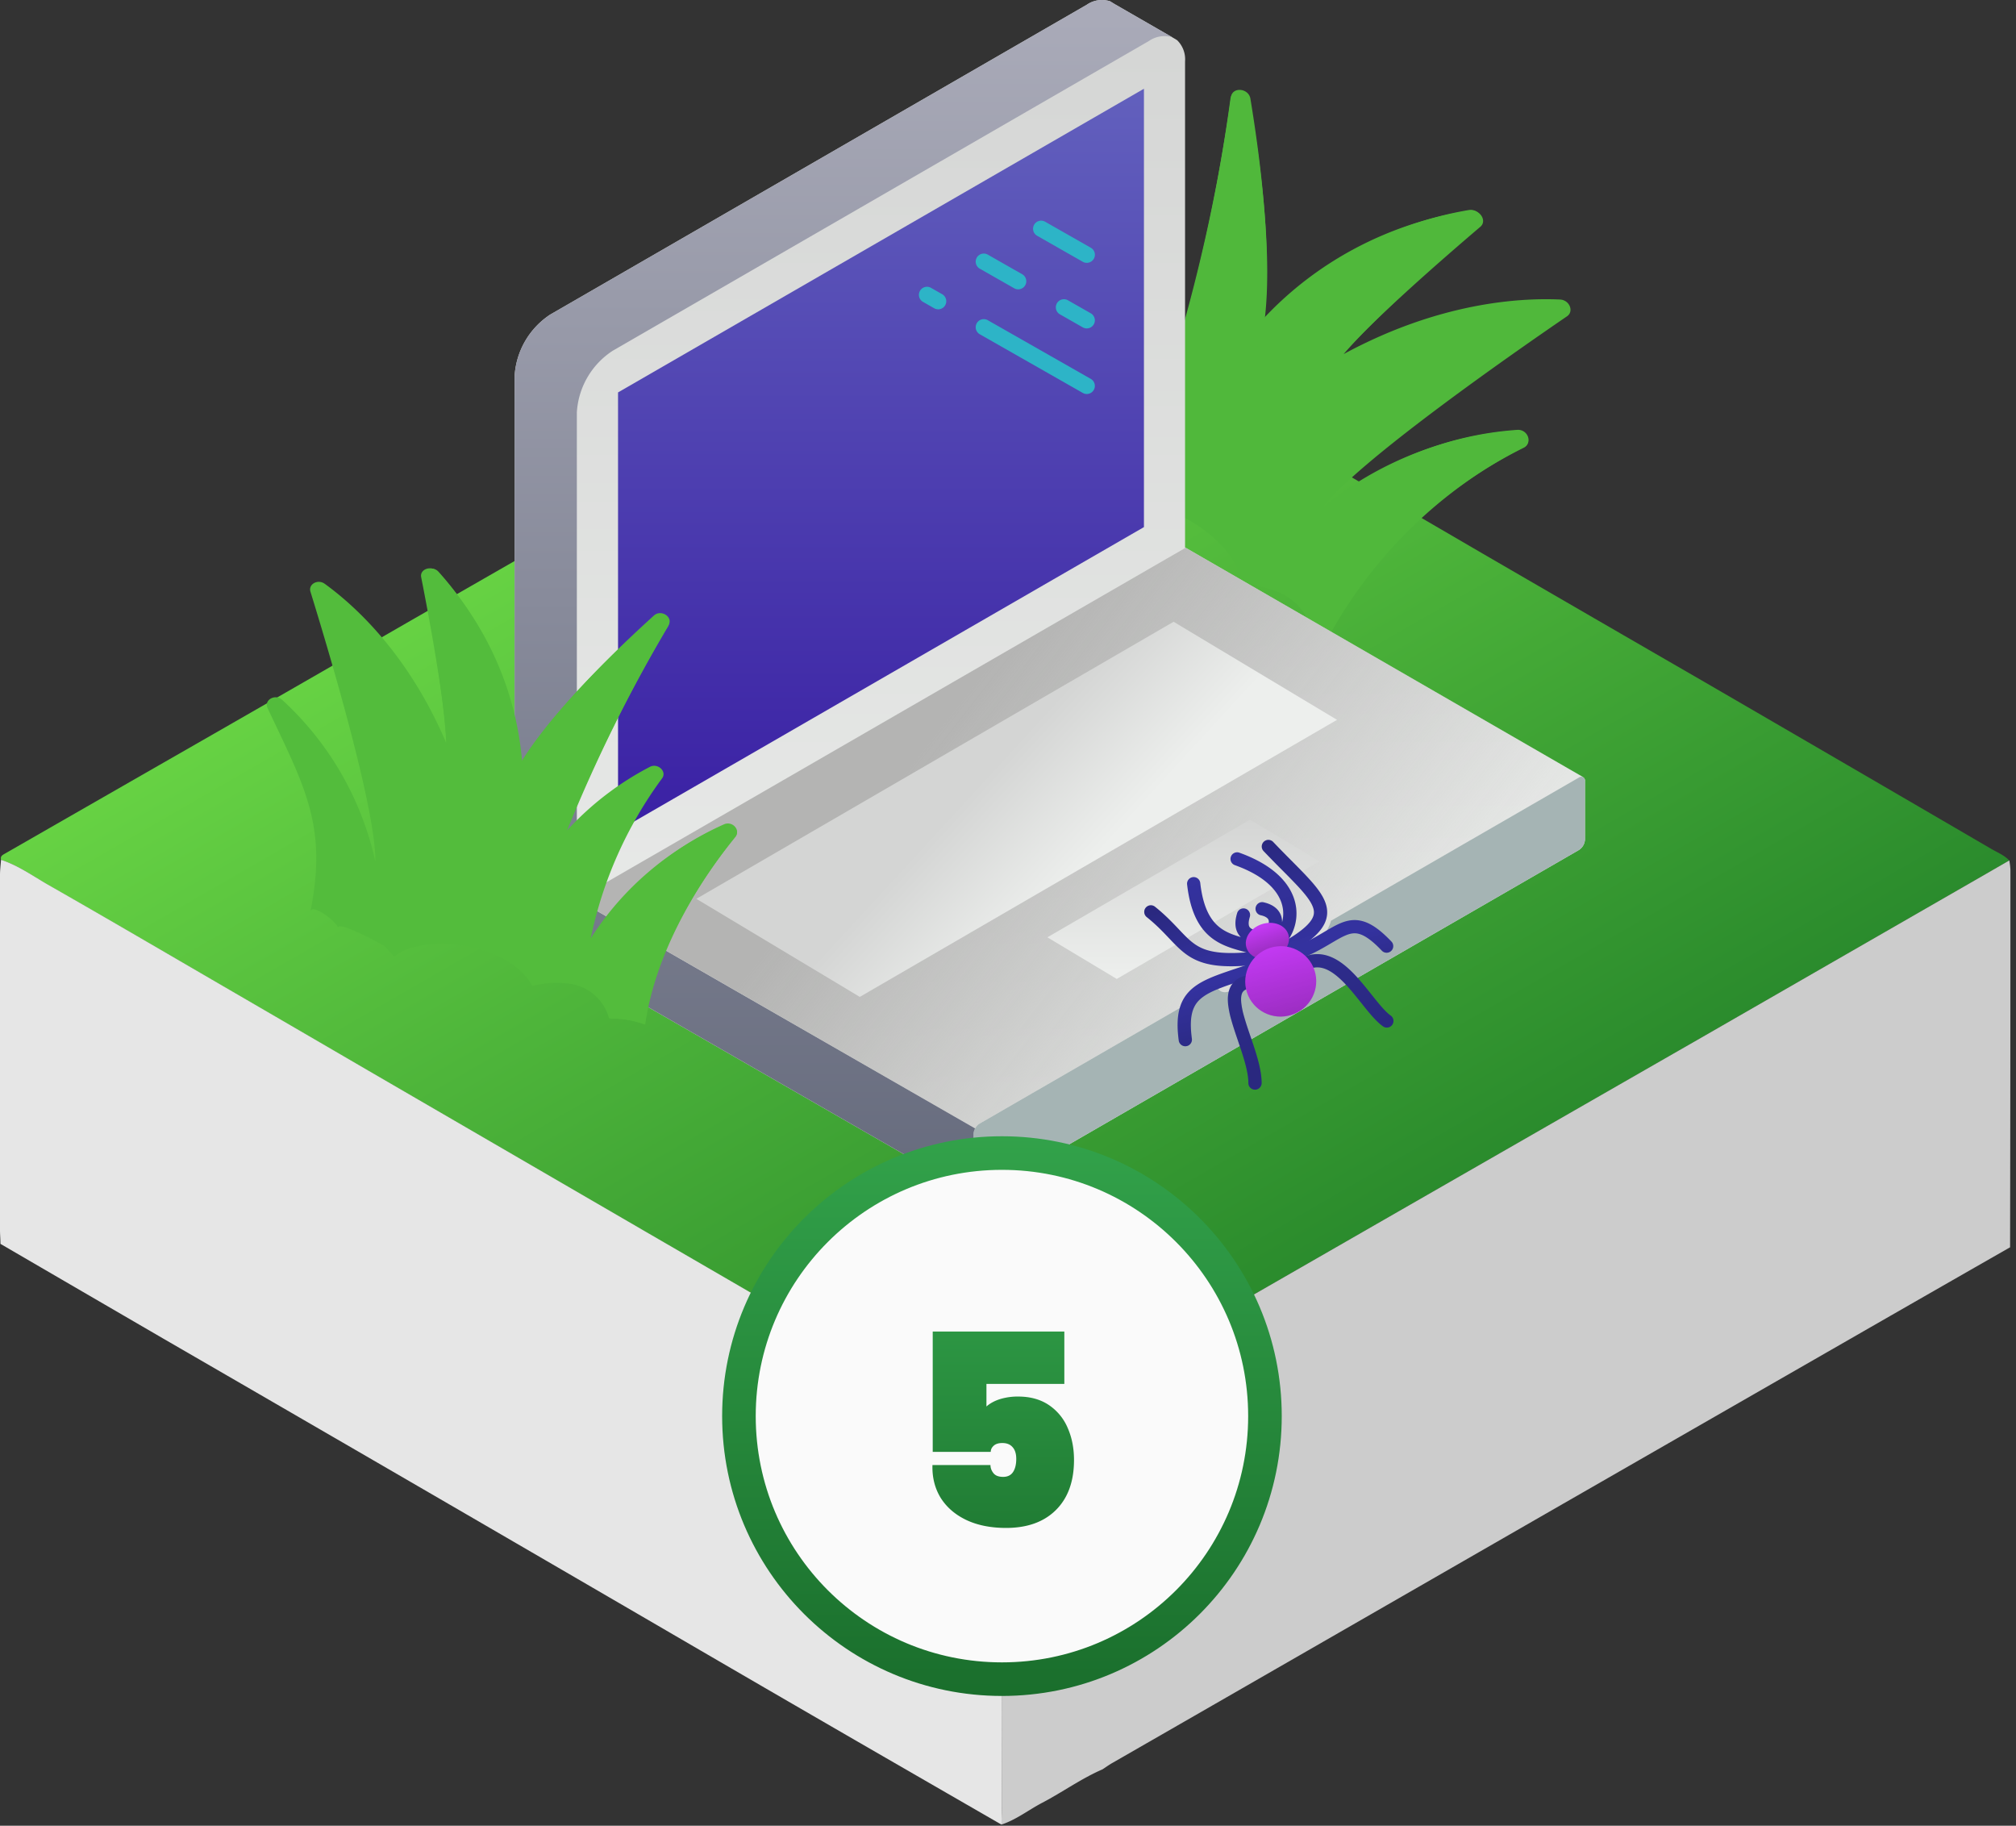
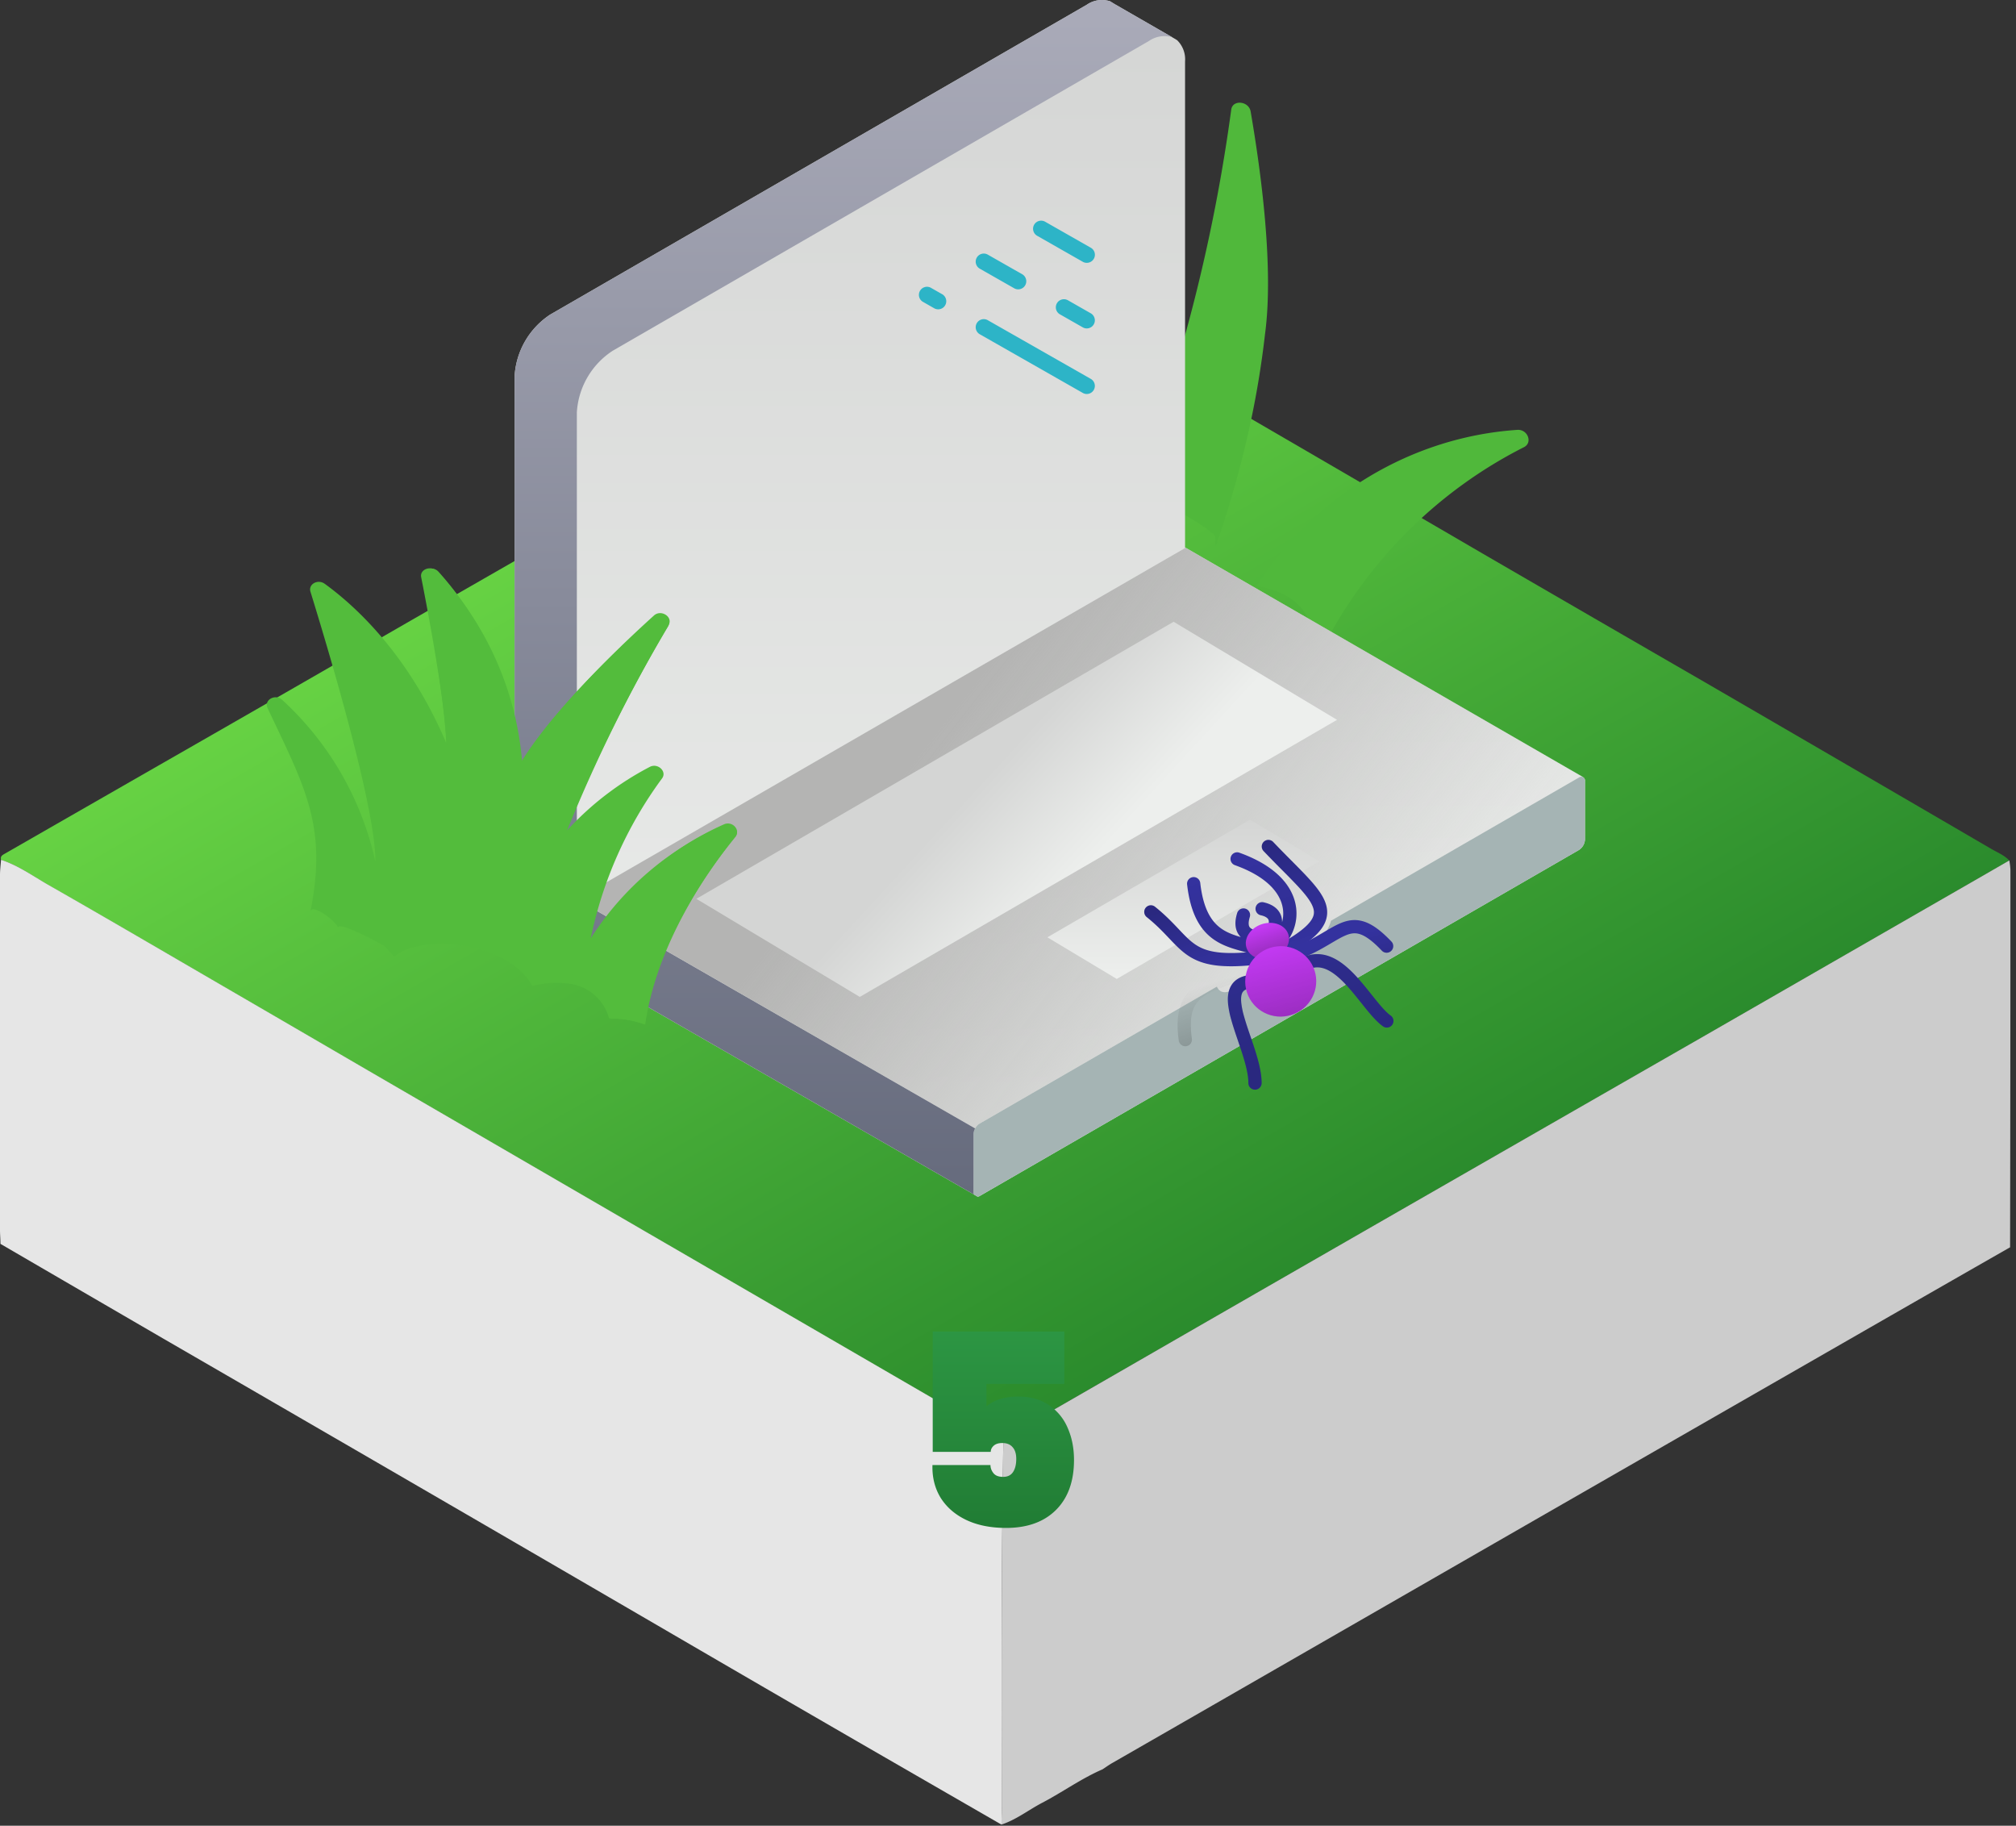
<svg xmlns="http://www.w3.org/2000/svg" width="201" height="182" fill="none" viewBox="0 0 201 182">
  <rect x="0" y="0" width="201" height="182" fill="#333333" stroke="none" />
  <path fill="url(#a)" d="M.106 85.721c-.102-.38.152-.493.41-.641q10.246-5.88 20.52-11.766 9.927-5.693 19.85-11.412l18.47-10.592 19.852-11.416 18.386-10.55a10.6 10.6 0 0 0 1.72-.991c.838-.73 1.544-.475 2.371 0a6145 6145 0 0 0 19.84 11.526q13.196 7.67 26.367 15.344 10.987 6.375 21.988 12.729 14.326 8.315 28.644 16.665c.623.36 1.298.63 1.811 1.161l-2.957 1.704a33794 33794 0 0 1-27.35 15.727q-12.034 6.912-24.079 13.815-12.982 7.45-25.961 14.915-9.981 5.739-19.95 11.488c-2.334-1.138-4.5-2.546-6.743-3.84a10351 10351 0 0 1-29.32-17.011l-27.267-15.837a10719 10719 0 0 1-14.489-8.43c-5.692-3.312-11.385-6.648-17.122-9.916-1.64-.934-3.17-2.08-4.99-2.672" />
  <path fill="#CCC" d="M109.924 176.377c-2.118.915-3.989 2.278-6.019 3.336-1.359.714-2.581 1.685-4.06 2.171 0-.44.026-.884.026-1.324 0-9.507-.038-19.011.06-28.518q.045-4.311.107-8.618 9.977-5.743 19.95-11.489 12.978-7.464 25.961-14.915 12.041-6.91 24.079-13.814l27.35-15.728 2.956-1.704q.084.465.11.938 0 18.816-.034 37.625a8642 8642 0 0 0-15.939 9.132q-15.691 9.006-31.384 18.019l-28.822 16.574q-6.65 3.826-13.305 7.647c-.361.202-.695.444-1.036.668" />
  <path fill="#E6E6E6" d="M100.038 143.424q-.064 4.311-.106 8.619c-.099 9.507-.05 19.01-.06 28.517 0 .44 0 .884-.027 1.324a16229 16229 0 0 1-14.341-8.273 6087 6087 0 0 1-18.42-10.691 21792 21792 0 0 0-50.766-29.459 19367 19367 0 0 1-16.272-9.465c0-.444-.042-.884-.046-1.325V87.228c0-.505.065-1.006.102-1.518 1.822.592 3.351 1.738 4.99 2.656 5.731 3.268 11.42 6.604 17.124 9.917q7.248 4.213 14.489 8.429l27.266 15.834 29.32 17.01c2.246 1.321 4.413 2.737 6.747 3.868" />
-   <path fill="#50B83B" d="M151.2 42.91a34.4 34.4 0 0 0-19.28 7.623c3.541-4.595 18.78-15.218 24.319-19.005.711-.495.244-1.623-.702-1.67-4.013-.181-12.061.285-21.579 5.442 2.934-3.443 9.879-9.636 13.484-12.777.693-.609-.04-1.753-.998-1.586-7.883 1.325-15.105 5.31-20.475 11.296.929-6.62-.268-16.148-1.3-22.39-.172-1.062-1.791-1.216-1.933-.185a173 173 0 0 1-5.37 24.901 33.3 33.3 0 0 0-2.812-11.26c-.412-.914-1.837-.79-1.86.166a45.6 45.6 0 0 1-4.851 18.856 33.23 33.23 0 0 0-3.744-19.052c-.471-.888-1.862-.7-1.843.244.067 5.125-.487 14.831-5.022 22.595a10.8 10.8 0 0 1 3.467 1.92 5.29 5.29 0 0 1 6.143-.105 11 11 0 0 1 2.795 2.598s2.173-1.176 5.891.002a15.7 15.7 0 0 1 5.406 3.007l-.005.01c2.683 2.34 2.887 4.596 2.887 4.596.436.038.854.089 1.231.153 6.341 1.098 5.783 5.921 5.783 5.921.325.117.633.225.908.35a45.13 45.13 0 0 1 20.178-19.926c.894-.454.331-1.806-.718-1.724" />
-   <path fill="#50B83B" d="M151.956 44.57c-8.606 4.347-15.658 11.386-20.094 20.055-.271-.123-.574-.228-.895-.342 0 0 .59-4.82-5.666-5.867 5.799-9.058 15.454-14.846 25.959-15.563 1.037-.09 1.583 1.256.696 1.716M121.13 53.37a15.9 15.9 0 0 0-5.424-3.016 45.3 45.3 0 0 0 1.824-14.743c-.022-.365-.043-.73-.078-1.092a170 170 0 0 0 5.228-24.685c.137-1.023 1.757-.861 1.935.194 1.067 6.202 2.319 15.665 1.427 22.231a91 91 0 0 1-1.632 9.65 103 103 0 0 1-3.28 11.46" />
-   <path fill="#50B83B" d="M147.597 22.605c-3.654 3.108-10.693 9.24-13.654 12.663l-.005.009a56.5 56.5 0 0 0-9.83 6.556 90 90 0 0 0 1.586-9.774c5.424-5.947 12.78-9.85 20.855-11.066.98-.153 1.75 1.01 1.048 1.612m-40.983 25.181c-1.817-1.263-4.25-1.2-6.067.159a10.4 10.4 0 0 0-3.408-1.888c4.547-7.798 5.179-17.502 5.157-22.622-.009-.944 1.366-1.143 1.823-.26 3.024 5.784 4.253 12.403 3.53 19.005a37 37 0 0 1-1.035 5.606" />
+   <path fill="#50B83B" d="M151.956 44.57c-8.606 4.347-15.658 11.386-20.094 20.055-.271-.123-.574-.228-.895-.342 0 0 .59-4.82-5.666-5.867 5.799-9.058 15.454-14.846 25.959-15.563 1.037-.09 1.583 1.256.696 1.716M121.13 53.37a15.9 15.9 0 0 0-5.424-3.016 45.3 45.3 0 0 0 1.824-14.743a170 170 0 0 0 5.228-24.685c.137-1.023 1.757-.861 1.935.194 1.067 6.202 2.319 15.665 1.427 22.231a91 91 0 0 1-1.632 9.65 103 103 0 0 1-3.28 11.46" />
  <path fill="url(#b)" d="m51.289 92.751 6.223 3.596h.065l39.535 22.734.355.209a.5.5 0 0 0 .209-.064l59.738-34.488c.361-.231.589-.62.613-1.048v-5.82a.395.395 0 0 0-.21-.404v-.016l-39.664-22.88V6.12a2.66 2.66 0 0 0-.79-2.113l-.483-.29-5.74-3.305-.42-.258-.048-.033h-.016a2.65 2.65 0 0 0-2.306.355L54.868 31.353a7.9 7.9 0 0 0-3.563 6.175V86.06z" />
  <path fill="#A5B4B4" d="M97.064 113.05v5.821a.45.45 0 0 0 .048.209l.355.21a.5.5 0 0 0 .21-.065l59.738-34.488c.36-.23.588-.62.612-1.048v-5.82a.39.39 0 0 0-.209-.403.42.42 0 0 0-.403.048l-24.718 14.27a3.54 3.54 0 0 1-1.467 2.063l-8.417 4.853c-.677.387-1.257.21-1.483-.355l-23.653 13.657c-.193.116-.35.283-.452.484a1.25 1.25 0 0 0-.161.564" />
  <path fill="url(#c)" d="m51.29 92.75 6.223 3.596h.064l39.535 22.734a.44.44 0 0 1-.048-.209v-5.821a1.25 1.25 0 0 1 .161-.564L57.513 89.655V41.123a7.88 7.88 0 0 1 3.58-6.16l53.481-30.892a2.71 2.71 0 0 1 2.306-.355L111.14.411l-.419-.258-.049-.032h-.016a2.65 2.65 0 0 0-2.305.354L54.869 31.352a7.9 7.9 0 0 0-3.564 6.175V86.06z" />
-   <path fill="url(#d)" d="m61.62 82.816 52.434-30.272V8.846L61.62 39.119z" />
  <path fill="url(#e)" d="m57.513 89.655 39.713 22.831c.102-.2.258-.368.451-.484l23.654-13.656c.225.564.806.741 1.483.354l8.416-4.853a3.54 3.54 0 0 0 1.468-2.064l24.717-14.27a.42.42 0 0 1 .403-.048v-.016L118.154 54.57v.065z" />
  <path fill="url(#f)" d="m133.304 71.758-47.58 27.618-16.295-9.778L117.01 61.98z" />
  <path fill="url(#g)" d="m131.542 85.861-20.197 11.724-6.917-4.15 20.198-11.726z" />
  <path fill="#2DB4C7" d="M108.355 26.201a.805.805 0 0 0 .398-1.507l-4.56-2.597a.806.806 0 0 0-.797 1.401l4.56 2.598c.122.07.259.105.399.105m0 6.538a.807.807 0 0 0 .399-1.507l-2.28-1.3a.808.808 0 0 0-1.205.707.8.8 0 0 0 .408.695l2.28 1.3a.8.8 0 0 0 .398.105m-6.84-3.896a.806.806 0 0 0 .399-1.507l-3.42-1.948a.806.806 0 1 0-.797 1.401l3.42 1.948c.122.07.259.106.398.106m6.84 10.433a.807.807 0 0 0 .399-1.507l-10.26-5.844a.806.806 0 1 0-.797 1.401l10.26 5.844a.8.8 0 0 0 .398.106m-14.818-8.441a.806.806 0 0 0 .398-1.508l-1.14-.649A.806.806 0 0 0 92 30.079l1.14.65a.8.8 0 0 0 .398.105" />
  <path fill="#34329F" d="M126.938 83.93a.659.659 0 1 0-.955.91zm1.117 11.436c1.681-.926 2.855-1.749 3.535-2.578.349-.425.586-.872.683-1.354.098-.486.044-.96-.116-1.419-.307-.88-1.027-1.757-1.906-2.693-.449-.48-.962-.995-1.516-1.554a120 120 0 0 1-1.797-1.837l-.955.91a120 120 0 0 0 1.815 1.857 78 78 0 0 1 1.491 1.526c.887.945 1.418 1.64 1.622 2.226.096.273.113.505.069.723-.045.222-.163.477-.41.778-.51.622-1.491 1.345-3.152 2.26z" />
  <path fill="url(#h)" fill-opacity=".2" d="M126.938 83.93a.659.659 0 1 0-.955.91zm1.117 11.436c1.681-.926 2.855-1.749 3.535-2.578.349-.425.586-.872.683-1.354.098-.486.044-.96-.116-1.419-.307-.88-1.027-1.757-1.906-2.693-.449-.48-.962-.995-1.516-1.554a120 120 0 0 1-1.797-1.837l-.955.91a120 120 0 0 0 1.815 1.857 78 78 0 0 1 1.491 1.526c.887.945 1.418 1.64 1.622 2.226.096.273.113.505.069.723-.045.222-.163.477-.41.778-.51.622-1.491 1.345-3.152 2.26z" />
  <path fill="#34329F" d="M138.728 93.859a.659.659 0 1 1-.955.91zm-10.955.955a15 15 0 0 0 3.348-1.391c.452-.25.852-.492 1.243-.721.384-.225.761-.438 1.132-.606.761-.344 1.553-.521 2.461-.24.864.268 1.743.924 2.771 2.003l-.955.91c-.98-1.029-1.668-1.486-2.206-1.653-.494-.152-.94-.084-1.527.182-.303.137-.628.32-1.009.543-.373.218-.8.476-1.271.736a16.4 16.4 0 0 1-3.634 1.508z" />
  <path fill="url(#i)" fill-opacity=".2" d="M138.728 93.859a.659.659 0 1 1-.955.91zm-10.955.955a15 15 0 0 0 3.348-1.391c.452-.25.852-.492 1.243-.721.384-.225.761-.438 1.132-.606.761-.344 1.553-.521 2.461-.24.864.268 1.743.924 2.771 2.003l-.955.91c-.98-1.029-1.668-1.486-2.206-1.653-.494-.152-.94-.084-1.527.182-.303.137-.628.32-1.009.543-.373.218-.8.476-1.271.736a16.4 16.4 0 0 1-3.634 1.508z" />
-   <path fill="#34329F" d="M117.529 103.759a.661.661 0 0 0 1.308-.179zm8.174-8.061c-1.422.52-2.598.883-3.69 1.267-1.052.37-1.986.747-2.725 1.257-.762.525-1.325 1.196-1.626 2.132-.294.912-.322 2.022-.133 3.405l1.308-.179c-.177-1.291-.127-2.177.081-2.821.199-.62.559-1.065 1.119-1.45.582-.403 1.37-.732 2.414-1.1 1.005-.353 2.301-.758 3.705-1.272z" />
  <path fill="url(#j)" fill-opacity=".2" d="M117.529 103.759a.661.661 0 0 0 1.308-.179zm8.174-8.061c-1.422.52-2.598.883-3.69 1.267-1.052.37-1.986.747-2.725 1.257-.762.525-1.325 1.196-1.626 2.132-.294.912-.322 2.022-.133 3.405l1.308-.179c-.177-1.291-.127-2.177.081-2.821.199-.62.559-1.065 1.119-1.45.582-.403 1.37-.732 2.414-1.1 1.005-.353 2.301-.758 3.705-1.272z" />
  <path fill="#34329F" d="M124.467 107.965a.66.66 0 0 0 1.32 0zm.142-16.56a.659.659 0 1 0-1.261-.387zm-4.939-3.371a.66.66 0 1 0-1.311.15zm5.461 9.142c-.645-.003-1.205.105-1.655.364-.468.269-.765.67-.919 1.14-.148.45-.161.947-.111 1.436a9.5 9.5 0 0 0 .318 1.557c.29 1.044.743 2.262 1.087 3.336.359 1.124.616 2.137.616 2.956h1.32c0-1.043-.319-2.229-.679-3.357-.377-1.177-.788-2.264-1.073-3.289a8 8 0 0 1-.276-1.337c-.04-.392-.017-.683.051-.89a.68.68 0 0 1 .323-.408c.179-.103.484-.19.991-.188zm.7-4.296c-.563-.089-.949-.188-1.159-.371a.47.47 0 0 1-.162-.293c-.029-.155-.024-.41.099-.811l-1.261-.387c-.162.529-.215 1.008-.136 1.437.082.445.298.792.594 1.05.54.47 1.315.6 1.819.679zm-.89.892c-.293-.093-.596-.176-.885-.258a19 19 0 0 1-.857-.259c-.559-.188-1.074-.416-1.533-.76-.886-.666-1.699-1.869-1.996-4.461l-1.311.15c.324 2.83 1.253 4.418 2.515 5.365.615.462 1.276.745 1.904.957.314.105.625.195.92.278.299.084.576.161.843.246z" />
  <path fill="url(#k)" fill-opacity=".2" d="M124.467 107.965a.66.66 0 0 0 1.32 0zm.142-16.56a.659.659 0 1 0-1.261-.387zm-4.939-3.371a.66.66 0 1 0-1.311.15zm5.461 9.142c-.645-.003-1.205.105-1.655.364-.468.269-.765.67-.919 1.14-.148.45-.161.947-.111 1.436a9.5 9.5 0 0 0 .318 1.557c.29 1.044.743 2.262 1.087 3.336.359 1.124.616 2.137.616 2.956h1.32c0-1.043-.319-2.229-.679-3.357-.377-1.177-.788-2.264-1.073-3.289a8 8 0 0 1-.276-1.337c-.04-.392-.017-.683.051-.89a.68.68 0 0 1 .323-.408c.179-.103.484-.19.991-.188zm.7-4.296c-.563-.089-.949-.188-1.159-.371a.47.47 0 0 1-.162-.293c-.029-.155-.024-.41.099-.811l-1.261-.387c-.162.529-.215 1.008-.136 1.437.082.445.298.792.594 1.05.54.47 1.315.6 1.819.679zm-.89.892c-.293-.093-.596-.176-.885-.258a19 19 0 0 1-.857-.259c-.559-.188-1.074-.416-1.533-.76-.886-.666-1.699-1.869-1.996-4.461l-1.311.15c.324 2.83 1.253 4.418 2.515 5.365.615.462 1.276.745 1.904.957.314.105.625.195.92.278.299.084.576.161.843.246z" />
  <path fill="#34329F" d="M114.331 91.418a.659.659 0 1 1 .825-1.03zm11.367 4.705c-3.832.456-5.769.125-7.252-.87-.712-.479-1.289-1.093-1.89-1.727-.61-.645-1.281-1.351-2.225-2.108l.825-1.03c1.021.819 1.745 1.583 2.358 2.23.623.658 1.099 1.157 1.668 1.54 1.079.724 2.615 1.1 6.36.655z" />
  <path fill="url(#l)" fill-opacity=".2" d="M114.331 91.418a.659.659 0 1 1 .825-1.03zm11.367 4.705c-3.832.456-5.769.125-7.252-.87-.712-.479-1.289-1.093-1.89-1.727-.61-.645-1.281-1.351-2.225-2.108l.825-1.03c1.021.819 1.745 1.583 2.358 2.23.623.658 1.099 1.157 1.668 1.54 1.079.724 2.615 1.1 6.36.655z" />
  <path fill="#34329F" d="M138.638 101.226a.66.66 0 1 1-.774 1.068zm-12.941-9.99a.66.66 0 1 1 .285-1.29zm-2.562-4.988a.66.66 0 1 1 .446-1.242zm5.995 9.643c1.089-.789 2.176-.94 3.207-.627.983.297 1.846.995 2.592 1.756.75.766 1.45 1.67 2.068 2.441.644.803 1.176 1.428 1.641 1.765l-.774 1.068c-.636-.46-1.279-1.238-1.896-2.007-.643-.801-1.29-1.637-1.981-2.344-.697-.71-1.37-1.216-2.032-1.416-.613-.186-1.275-.129-2.051.433zm-3.072-3.084c.297-.293.466-.685.448-.96a.45.45 0 0 0-.137-.304c-.098-.099-.293-.224-.672-.308l.285-1.288c.549.121.998.34 1.322.665.332.333.491.739.518 1.148.052.776-.366 1.522-.838 1.987zm1.243.207c.583-.78.878-1.96.409-3.173-.467-1.208-1.747-2.577-4.575-3.593l.446-1.242c3.05 1.096 4.709 2.676 5.36 4.36a4.62 4.62 0 0 1-.583 4.438z" />
  <path fill="url(#m)" fill-opacity=".2" d="M138.638 101.226a.66.66 0 1 1-.774 1.068zm-12.941-9.99a.66.66 0 1 1 .285-1.29zm-2.562-4.988a.66.66 0 1 1 .446-1.242zm5.995 9.643c1.089-.789 2.176-.94 3.207-.627.983.297 1.846.995 2.592 1.756.75.766 1.45 1.67 2.068 2.441.644.803 1.176 1.428 1.641 1.765l-.774 1.068c-.636-.46-1.279-1.238-1.896-2.007-.643-.801-1.29-1.637-1.981-2.344-.697-.71-1.37-1.216-2.032-1.416-.613-.186-1.275-.129-2.051.433zm-3.072-3.084c.297-.293.466-.685.448-.96a.45.45 0 0 0-.137-.304c-.098-.099-.293-.224-.672-.308l.285-1.288c.549.121.998.34 1.322.665.332.333.491.739.518 1.148.052.776-.366 1.522-.838 1.987zm1.243.207c.583-.78.878-1.96.409-3.173-.467-1.208-1.747-2.577-4.575-3.593l.446-1.242c3.05 1.096 4.709 2.676 5.36 4.36a4.62 4.62 0 0 1-.583 4.438z" />
  <ellipse cx="126.363" cy="93.808" fill="#C339F3" rx="2.188" ry="1.771" transform="rotate(-17.814 126.363 93.808)" />
  <ellipse cx="126.363" cy="93.808" fill="url(#n)" fill-opacity=".2" rx="2.188" ry="1.771" transform="rotate(-17.814 126.363 93.808)" />
  <ellipse cx="127.692" cy="97.83" fill="#C339F3" rx="3.542" ry="3.507" transform="rotate(-17.814 127.692 97.83)" />
  <ellipse cx="127.692" cy="97.83" fill="url(#o)" fill-opacity=".2" rx="3.542" ry="3.507" transform="rotate(-17.814 127.692 97.83)" />
  <path fill="#53BC3C" d="M28.141 69.773a30.84 30.84 0 0 1 9.28 16.1c.078-5.199-4.694-21.152-6.47-26.898-.223-.744.734-1.275 1.423-.78 2.918 2.11 8.307 6.925 12.11 15.851-.138-4.052-1.56-12.271-2.338-16.486-.147-.813 1.005-1.207 1.584-.556a31.75 31.75 0 0 1 8.072 19.344c3.04-5.164 9.192-11.183 13.397-14.989.713-.65 1.935.145 1.46.949a155.4 155.4 0 0 0-10.117 20.47 29.9 29.9 0 0 1 8.253-6.335c.798-.412 1.73.47 1.212 1.154a40.85 40.85 0 0 0-7.109 15.939 29.8 29.8 0 0 1 13.25-11.285c.826-.36 1.698.547 1.159 1.2-2.906 3.559-7.929 10.68-9.075 18.658a9.7 9.7 0 0 0-3.504-.586 4.74 4.74 0 0 0-4.252-3.499 9.9 9.9 0 0 0-3.41.264s-.87-2.036-4.136-3.283a14.1 14.1 0 0 0-5.471-.904l-.002.01c-3.187.146-4.116 1.25-4.116 1.25-.328-.216-.826-.96-1.126-1.125-5.062-2.765-4.501-1.688-4.501-1.688 0-.562-2.598-2.56-2.763-1.688 1.72-8.533-.576-12.432-4.275-20.277-.375-.818.775-1.453 1.465-.81" />
  <path fill="#53BC3C" d="M43.413 93.88a14.3 14.3 0 0 1 5.489.908 40.6 40.6 0 0 1 6.94-11.364c.218-.244.437-.489.663-.723A152 152 0 0 1 66.6 62.461c.474-.794-.753-1.583-1.466-.942-4.207 3.757-10.362 9.701-13.397 14.807a81 81 0 0 0-4.236 7.682 92 92 0 0 0-4.088 9.872" />
  <path fill="#53BC3C" d="M41.992 57.531c.831 4.22 2.352 12.447 2.522 16.5l-.002.01a50.6 50.6 0 0 1 3.244 10.082 81 81 0 0 1 4.336-7.744c-.49-7.198-3.477-14.039-8.466-19.394-.602-.655-1.79-.268-1.634.546m14.721 40.525c1.98.126 3.652 1.527 4.17 3.494a9.4 9.4 0 0 1 3.444.575c1.157-8.008 6.124-15.17 8.995-18.752.532-.657-.321-1.564-1.135-1.2-5.347 2.375-9.9 6.334-13.074 11.37a33 33 0 0 0-2.4 4.513" />
-   <circle cx="99.896" cy="141.165" r="26.223" fill="#FAFAFA" stroke="url(#p)" stroke-width="3.348" />
  <path fill="url(#q)" d="M106.117 137.957h-7.766v2.25q.508-.456 1.312-.723a6 6 0 0 1 1.848-.268q1.82 0 3.08.857a5.17 5.17 0 0 1 1.874 2.303q.616 1.42.616 3.16 0 3.214-1.821 5.008-1.795 1.768-4.954 1.768-2.304 0-3.99-.804-1.662-.803-2.545-2.222-.857-1.42-.803-3.241h5.784q0 .429.295.804.294.374.964.374t.991-.482q.321-.481.321-1.312 0-.776-.375-1.178-.348-.402-1.017-.402-.562 0-.857.268t-.295.616h-5.784v-11.998h13.122z" />
  <defs>
    <linearGradient id="a" x1=".083" x2="100.099" y1="27.896" y2="201.256" gradientUnits="userSpaceOnUse">
      <stop stop-color="#84F54F" />
      <stop offset="1" stop-color="#0D6821" />
    </linearGradient>
    <linearGradient id="b" x1="104.659" x2="104.659" y1=".001" y2="119.29" gradientUnits="userSpaceOnUse">
      <stop stop-color="#D4D5D4" />
      <stop offset="1" stop-color="#EDEFED" />
    </linearGradient>
    <linearGradient id="c" x1="84.085" x2="84.085" y1="0" y2="119.08" gradientUnits="userSpaceOnUse">
      <stop stop-color="#AAABB9" />
      <stop offset="1" stop-color="#666B7D" />
    </linearGradient>
    <linearGradient id="d" x1="87.837" x2="87.837" y1="8.847" y2="82.816" gradientUnits="userSpaceOnUse">
      <stop stop-color="#6260BD" />
      <stop offset="1" stop-color="#3A20A4" />
    </linearGradient>
    <linearGradient id="e" x1="96.783" x2="148.55" y1="68.648" y2="109.162" gradientUnits="userSpaceOnUse">
      <stop stop-color="#B4B4B3" />
      <stop offset=".792" stop-color="#B4B4B3" stop-opacity="0" />
    </linearGradient>
    <linearGradient id="f" x1="95.094" x2="109.161" y1="72.587" y2="85.528" gradientUnits="userSpaceOnUse">
      <stop offset=".292" stop-color="#D4D5D4" />
      <stop offset="1" stop-color="#EDEFED" />
    </linearGradient>
    <linearGradient id="g" x1="117.985" x2="117.985" y1="81.709" y2="97.585" gradientUnits="userSpaceOnUse">
      <stop stop-color="#D4D5D4" />
      <stop offset="1" stop-color="#EDEFED" />
    </linearGradient>
    <linearGradient id="h" x1="127.399" x2="130.777" y1="83.299" y2="93.811" gradientUnits="userSpaceOnUse">
      <stop />
      <stop offset="1" stop-opacity="0" />
    </linearGradient>
    <linearGradient id="i" x1="134.154" x2="132.561" y1="98.927" y2="93.968" gradientUnits="userSpaceOnUse">
      <stop />
      <stop offset="1" stop-opacity="0" />
    </linearGradient>
    <linearGradient id="j" x1="123.433" x2="121.351" y1="104.268" y2="97.789" gradientUnits="userSpaceOnUse">
      <stop />
      <stop offset="1" stop-opacity="0" />
    </linearGradient>
    <linearGradient id="k" x1="126.449" x2="120.202" y1="106.217" y2="86.778" gradientUnits="userSpaceOnUse">
      <stop />
      <stop offset="1" stop-opacity="0" />
    </linearGradient>
    <linearGradient id="l" x1="119.008" x2="121.356" y1="89.533" y2="96.839" gradientUnits="userSpaceOnUse">
      <stop />
      <stop offset="1" stop-opacity="0" />
    </linearGradient>
    <linearGradient id="m" x1="133.325" x2="127.078" y1="104.007" y2="84.569" gradientUnits="userSpaceOnUse">
      <stop />
      <stop offset="1" stop-opacity="0" />
    </linearGradient>
    <linearGradient id="n" x1="126.518" x2="126.51" y1="94.781" y2="92.297" gradientUnits="userSpaceOnUse">
      <stop />
      <stop offset="1" stop-opacity="0" />
    </linearGradient>
    <linearGradient id="o" x1="127.495" x2="127.914" y1="101.271" y2="94.295" gradientUnits="userSpaceOnUse">
      <stop />
      <stop offset="1" stop-opacity="0" />
    </linearGradient>
    <linearGradient id="p" x1="99.896" x2="99.896" y1="113.269" y2="169.062" gradientUnits="userSpaceOnUse">
      <stop stop-color="#32A24A" />
      <stop offset="1" stop-color="#1A6E2C" />
    </linearGradient>
    <linearGradient id="q" x1="99.317" x2="99.317" y1="123.312" y2="163.312" gradientUnits="userSpaceOnUse">
      <stop stop-color="#32A24A" />
      <stop offset="1" stop-color="#1A6E2C" />
    </linearGradient>
  </defs>
</svg>